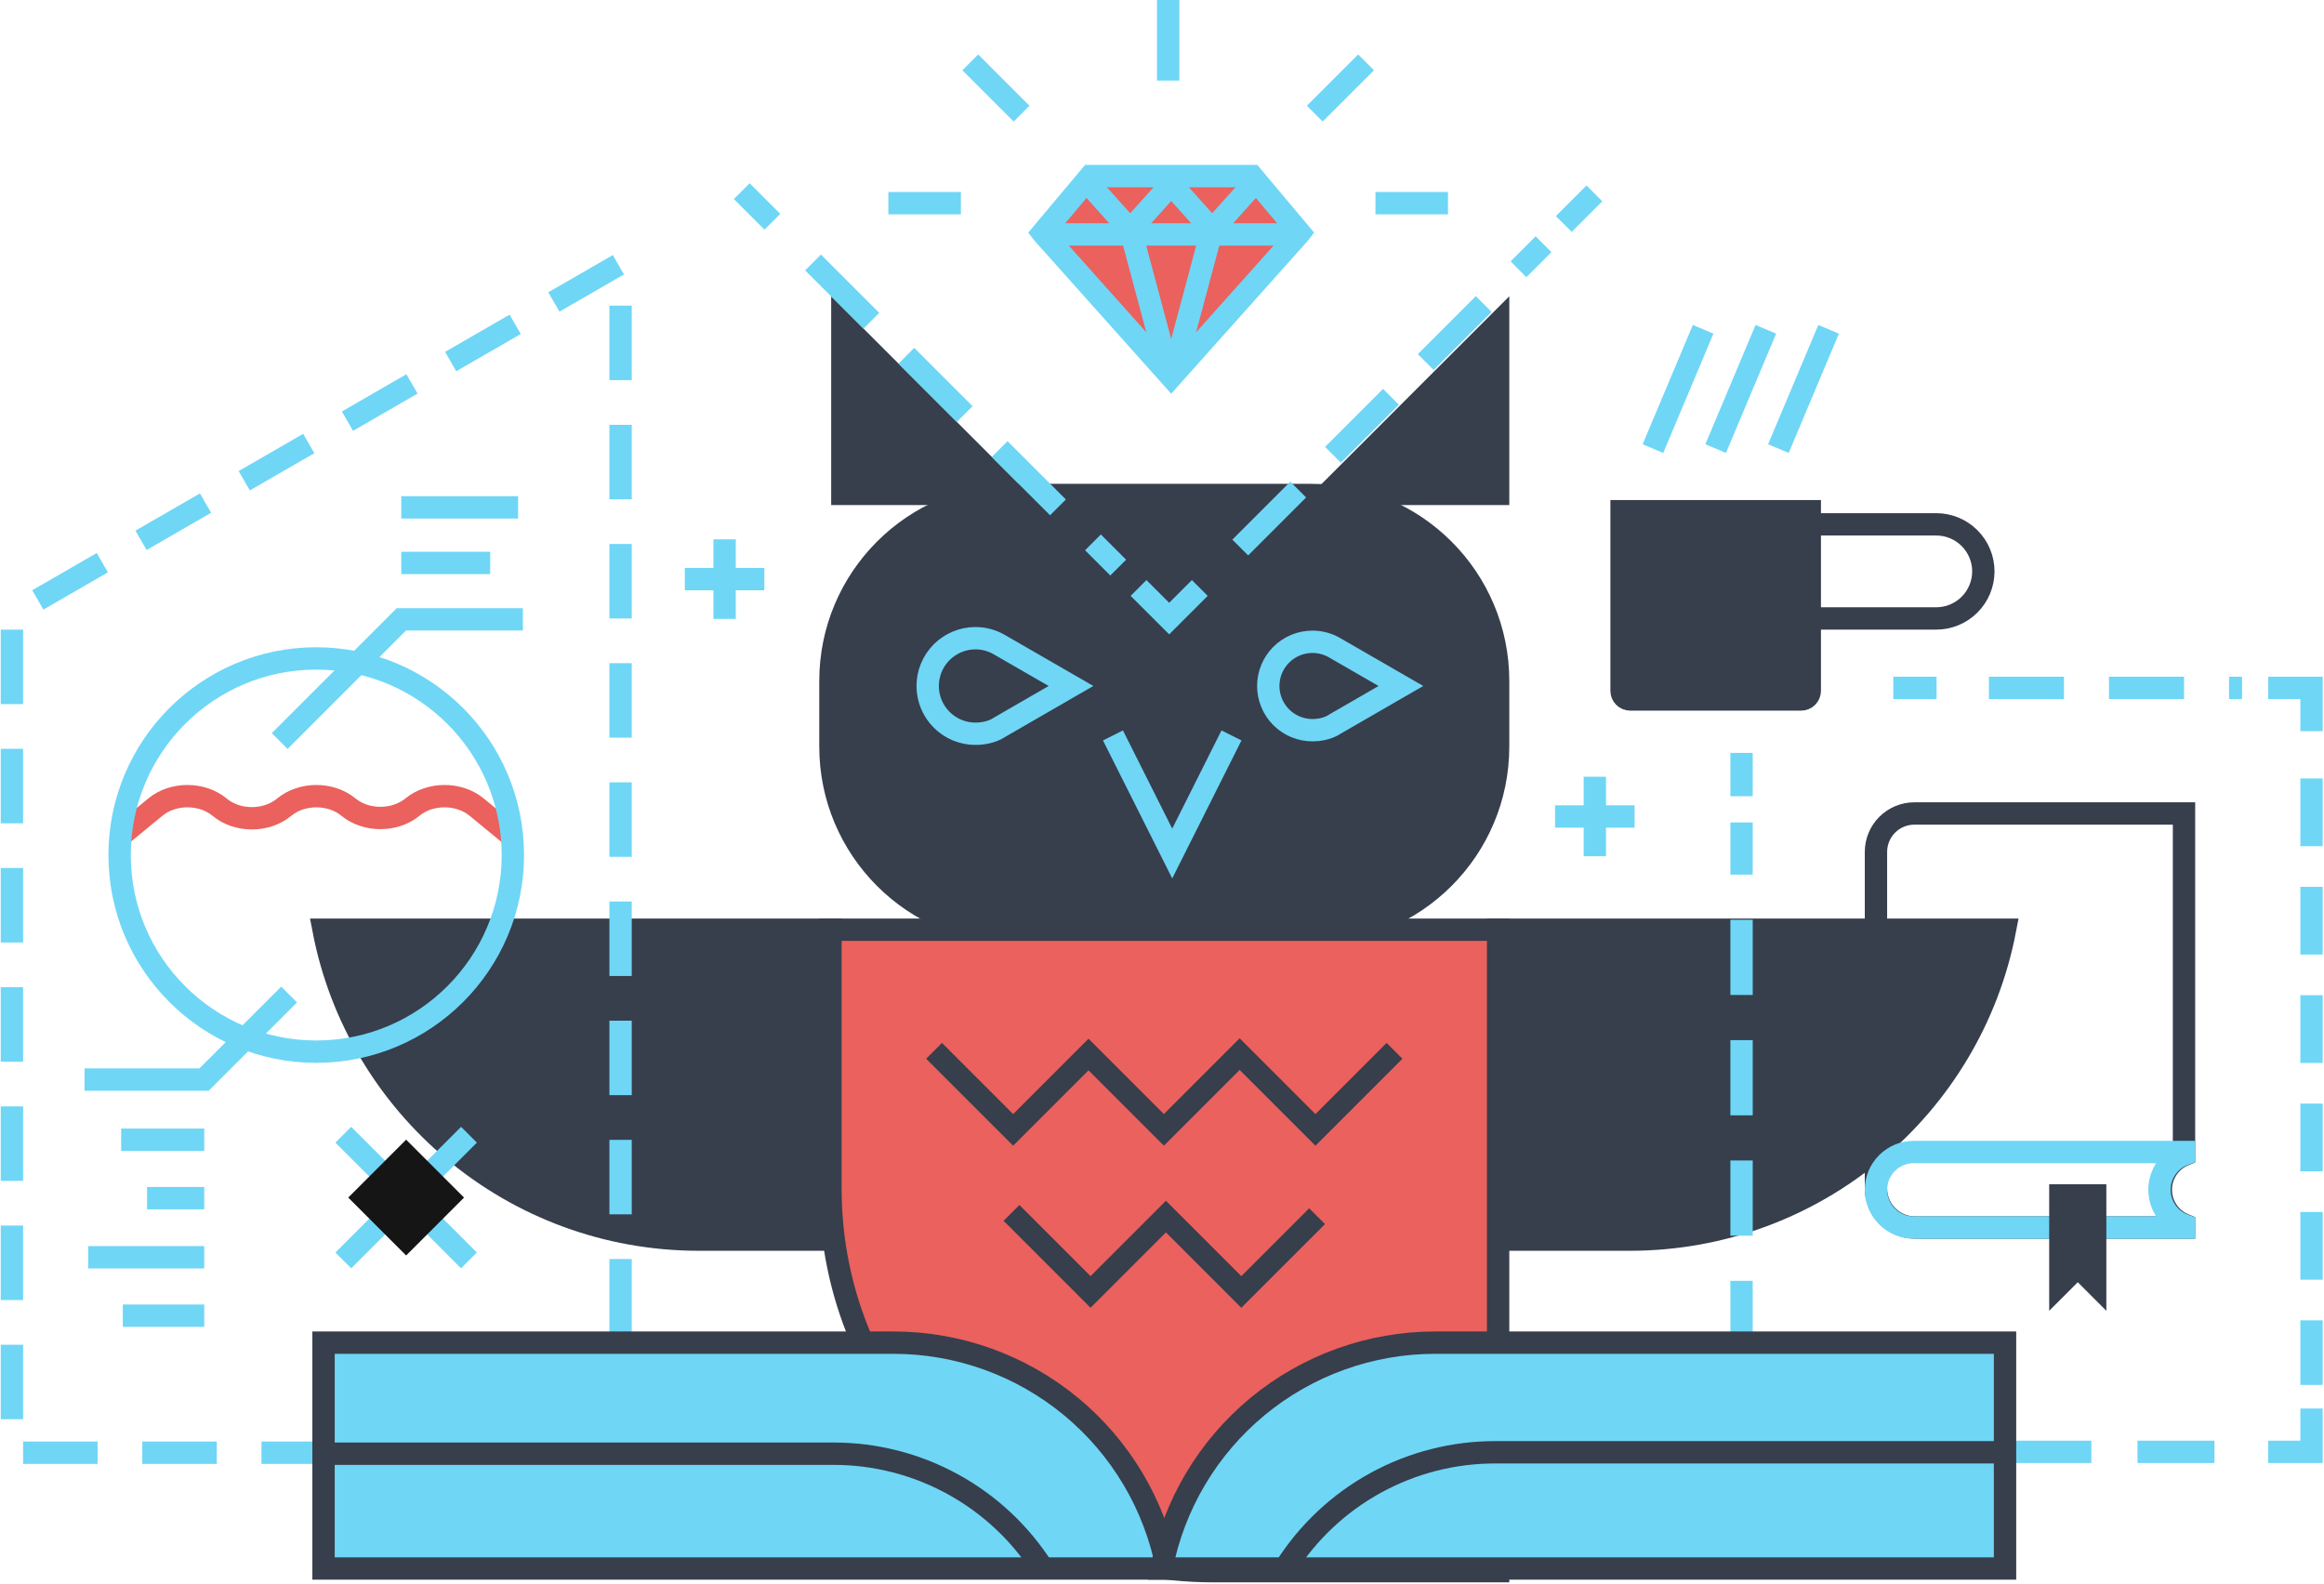
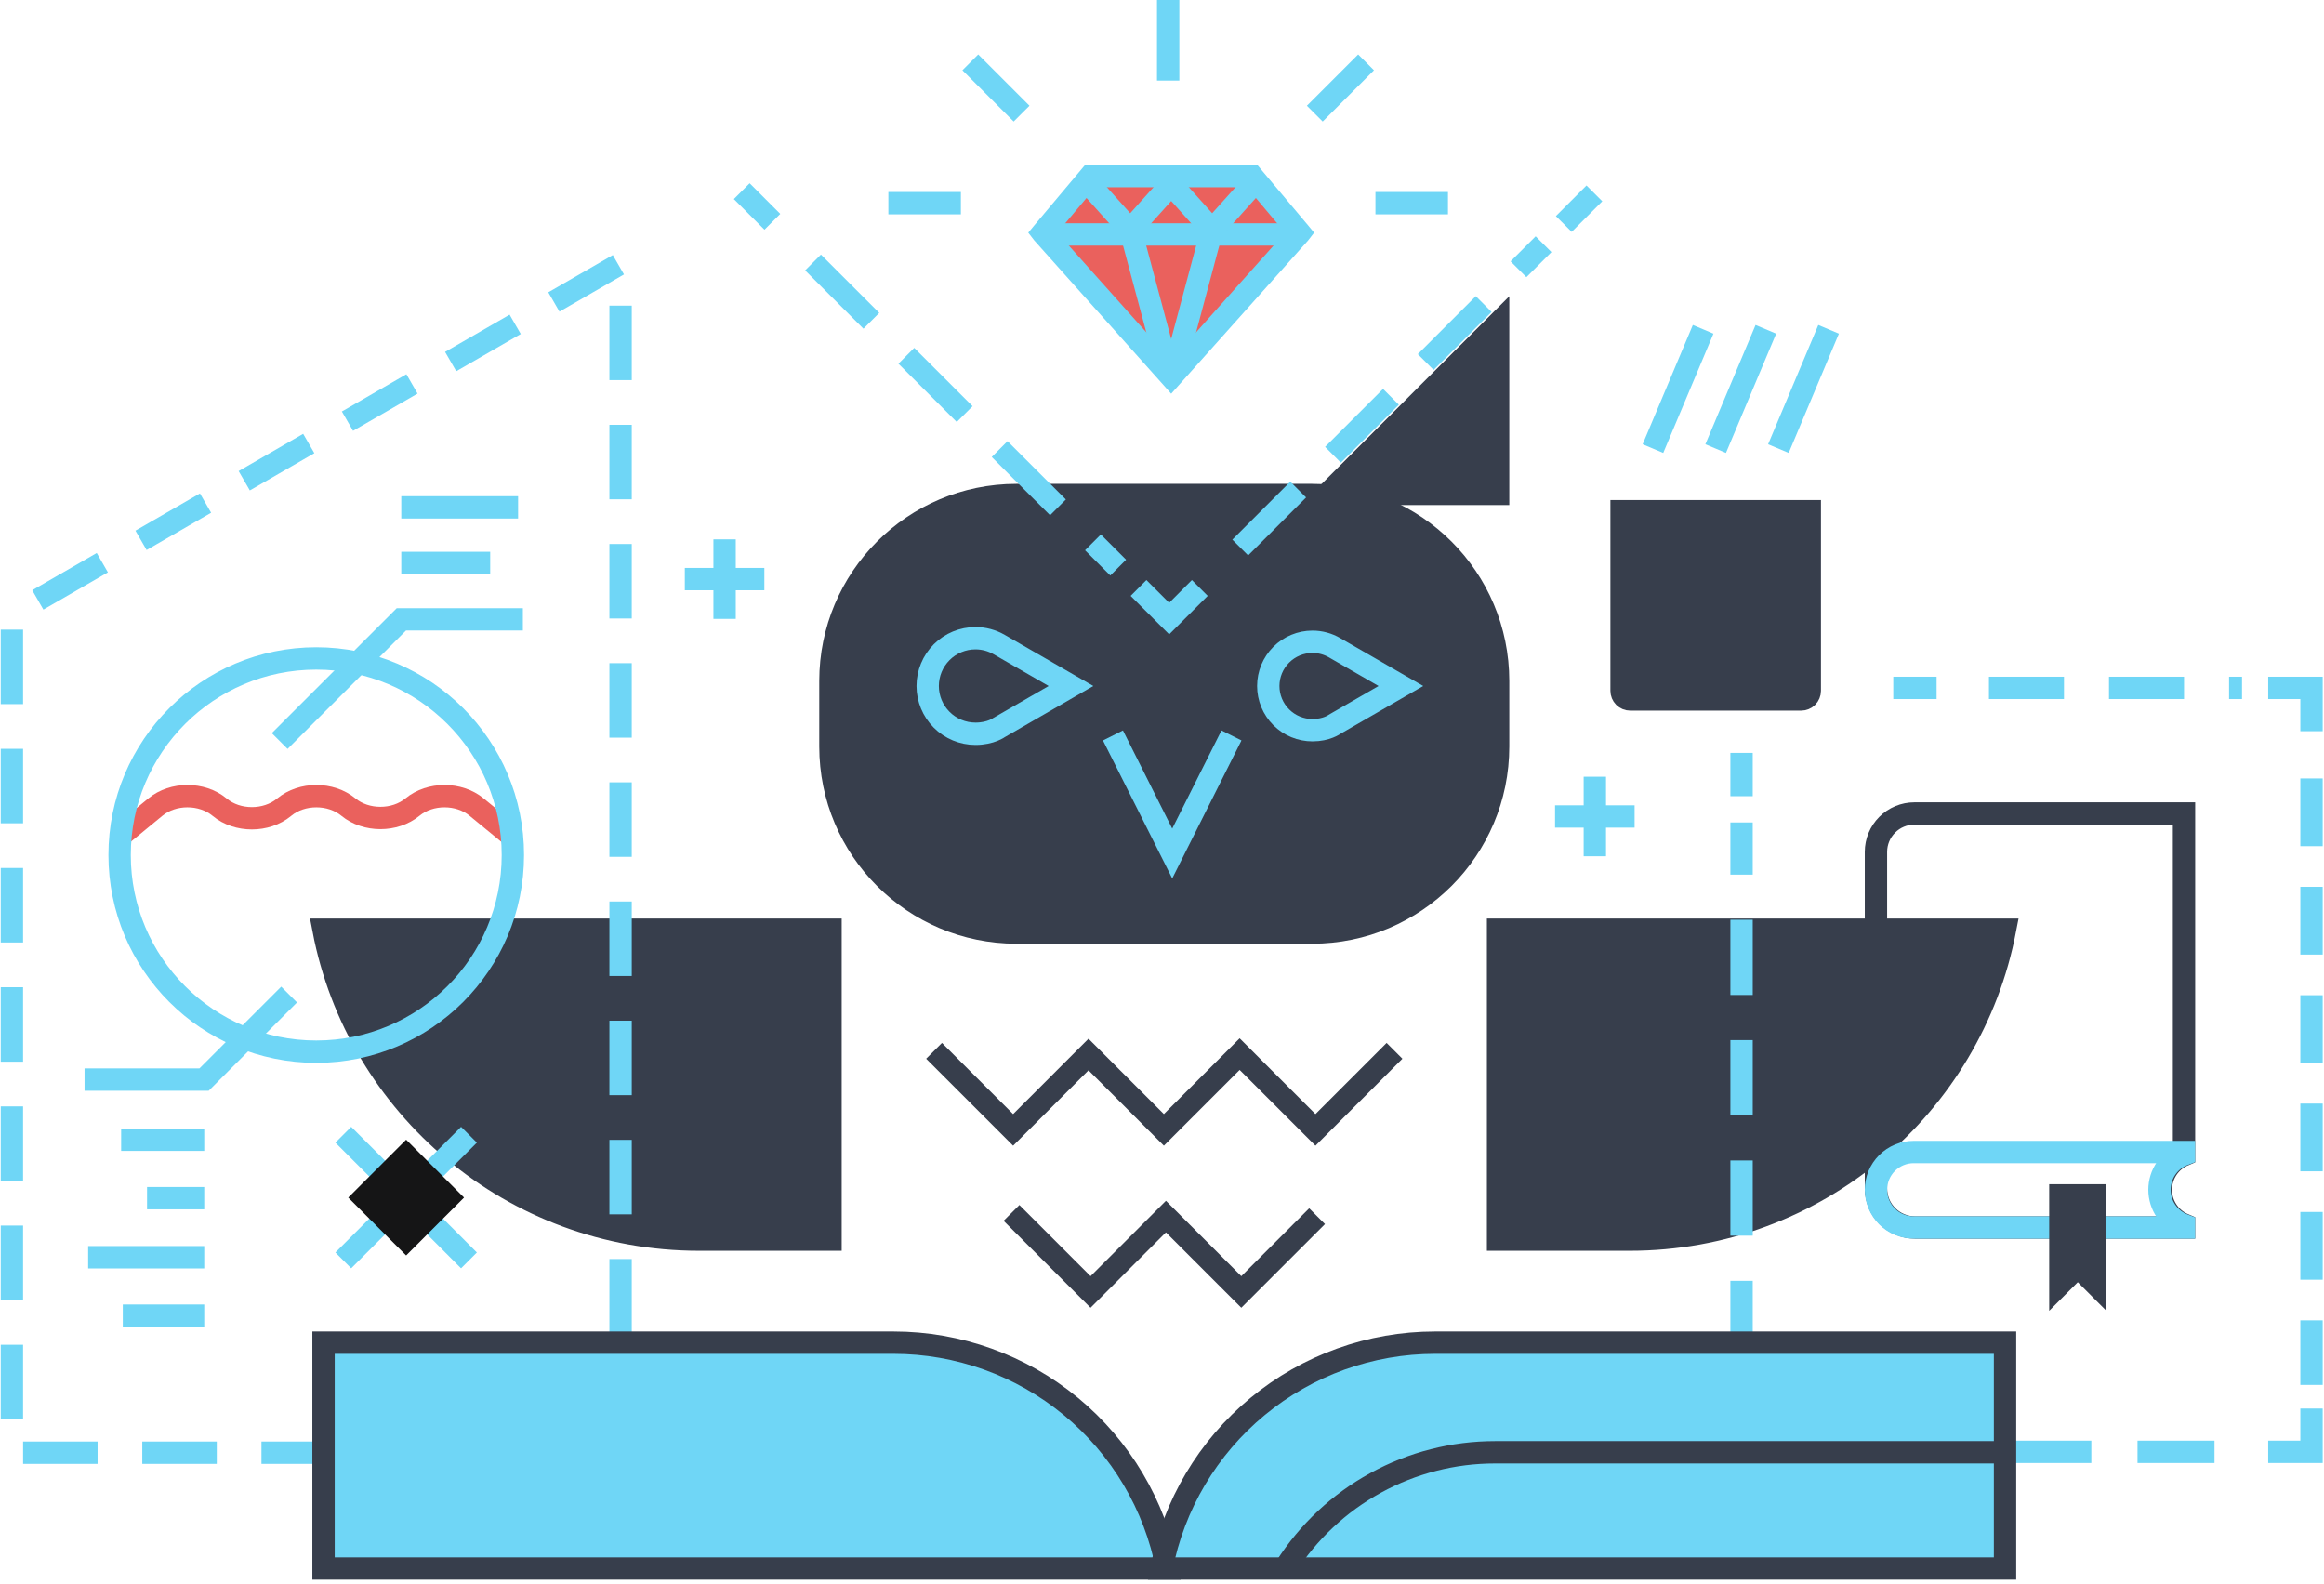
<svg xmlns="http://www.w3.org/2000/svg" width="1560" height="1063" viewBox="0 0 1560 1063" fill="none">
  <path d="M872.235 155.998L840.478 118.216H787.289H785.056H731.867L700.109 155.998L699.83 156.335L700.075 156.649L786.172 253.026L872.27 156.649L872.514 156.335L872.235 155.998Z" fill="#EA615D" stroke="#6FD6F6" stroke-width="15" stroke-miterlimit="10" />
  <path d="M701.652 157.382H870.685" stroke="#6FD6F6" stroke-width="15" stroke-miterlimit="10" />
  <path d="M841.127 123.775L813.684 154.347L786.229 123.775L786.17 123.833L786.112 123.775L758.657 154.347L731.214 123.775" stroke="#6FD6F6" stroke-width="15" stroke-miterlimit="10" />
  <path d="M788.448 248.004L812.531 158.045" stroke="#6FD6F6" stroke-width="15" stroke-miterlimit="10" />
  <path d="M759.82 157.382L759.808 158.045L783.891 248.003" stroke="#6FD6F6" stroke-width="15" stroke-miterlimit="10" />
  <path d="M784.137 0V54.109" stroke="#6FD6F6" stroke-width="15" stroke-miterlimit="10" />
  <path d="M596.323 136.384H645" stroke="#6FD6F6" stroke-width="15" stroke-miterlimit="10" />
  <path d="M971.957 136.384H923.28" stroke="#6FD6F6" stroke-width="15" stroke-miterlimit="10" />
  <path d="M651.336 41.864L685.744 76.285" stroke="#6FD6F6" stroke-width="15" stroke-miterlimit="10" />
  <path d="M916.978 41.864L882.558 76.285" stroke="#6FD6F6" stroke-width="15" stroke-miterlimit="10" />
  <path d="M1070.54 521.395V574.781" stroke="#6FD6F6" stroke-width="15" stroke-miterlimit="10" />
  <path d="M1097.23 548.078H1043.84" stroke="#6FD6F6" stroke-width="15" stroke-miterlimit="10" />
  <path d="M880.79 332.289H682.268C613.325 332.289 557.435 388.178 557.435 457.121V501.147C557.435 570.09 613.325 625.979 682.268 625.979H880.79C949.733 625.979 1005.62 570.09 1005.62 501.147V457.121C1005.62 388.178 949.733 332.289 880.79 332.289Z" fill="#373E4C" stroke="#373E4C" stroke-width="15" stroke-miterlimit="10" />
  <path d="M1345.89 624.081H1005.58V832.116H1093.96C1219.01 832.116 1323.18 742.576 1345.89 624.081Z" fill="#373E4C" stroke="#373E4C" stroke-width="15" stroke-miterlimit="10" />
  <path d="M217.173 624.081H557.494V832.116H469.175C344.064 832.116 239.895 742.576 217.173 624.081Z" fill="#373E4C" stroke="#373E4C" stroke-width="15" stroke-miterlimit="10" />
  <path d="M670.805 432.736L718.912 460.481L670.805 488.262C670.805 488.262 665.107 492.553 654.781 492.553C646.275 492.553 638.118 489.174 632.103 483.159C626.089 477.145 622.71 468.987 622.71 460.481C622.71 451.976 626.089 443.818 632.103 437.803C638.118 431.789 646.275 428.41 654.781 428.41C660.411 428.412 665.939 429.905 670.805 432.736Z" fill="#373E4C" stroke="#6FD6F6" stroke-width="15" stroke-miterlimit="10" />
  <path d="M895.852 434.806L940.366 460.482L895.852 486.193C895.852 486.193 890.572 490.158 881.014 490.158C877.116 490.16 873.257 489.393 869.655 487.902C866.054 486.412 862.782 484.226 860.026 481.47C857.27 478.714 855.084 475.442 853.594 471.84C852.103 468.239 851.336 464.38 851.338 460.482C851.338 452.612 854.464 445.063 860.03 439.498C865.595 433.933 873.143 430.806 881.014 430.806C886.226 430.81 891.345 432.19 895.852 434.806Z" fill="#373E4C" stroke="#6FD6F6" stroke-width="15" stroke-miterlimit="10" />
-   <path fill-rule="evenodd" clip-rule="evenodd" d="M747.085 493.677L786.866 572.949L826.636 493.677" fill="#373E4C" />
  <path d="M747.085 493.677L786.866 572.949L826.636 493.677" stroke="#6FD6F6" stroke-width="15" stroke-miterlimit="10" />
-   <path d="M814.056 1054.67H1005.62V624.081H557.449V798.056C557.449 939.785 672.339 1054.67 814.056 1054.67Z" fill="#EA615D" stroke="#373E4C" stroke-width="15" stroke-miterlimit="10" />
-   <path d="M565.429 216.98V331.545H679.993L565.429 216.98Z" fill="#373E4C" stroke="#373E4C" stroke-width="15" stroke-miterlimit="10" />
  <path d="M1005.62 216.98V331.544H891.047L1005.62 216.98Z" fill="#373E4C" stroke="#373E4C" stroke-width="15" stroke-miterlimit="10" />
  <path d="M626.997 705.39L680.07 758.463L730.666 707.867L781.262 758.463L832.125 707.6L883 758.463L936.073 705.39" stroke="#373E4C" stroke-width="15" stroke-miterlimit="10" />
  <path d="M678.967 814.186L732.04 867.258L782.636 816.662L833.231 867.258L884.095 816.395" stroke="#373E4C" stroke-width="15" stroke-miterlimit="10" />
  <path d="M416.569 975.16V546.066V415.955V354.579V176.86L8 412.745V975.16H416.569Z" stroke="#6FD6F6" stroke-width="15" stroke-miterlimit="10" stroke-dasharray="50 30" />
  <path d="M347.772 340.58H269.361" stroke="#6FD6F6" stroke-width="15" stroke-miterlimit="10" />
  <path d="M329.05 377.885H269.361" stroke="#6FD6F6" stroke-width="15" stroke-miterlimit="10" />
  <path d="M187.743 497.423L269.421 415.744H350.984" stroke="#6FD6F6" stroke-width="15" stroke-miterlimit="10" />
  <path d="M98.712 804.293H137.098" stroke="#6FD6F6" stroke-width="15" stroke-miterlimit="10" />
  <path d="M81.328 765.078H137.099" stroke="#6FD6F6" stroke-width="15" stroke-miterlimit="10" />
  <path d="M194.068 667.609L136.995 724.682H56.758" stroke="#6FD6F6" stroke-width="15" stroke-miterlimit="10" />
  <path d="M82.432 883.168H137.098" stroke="#6FD6F6" stroke-width="15" stroke-miterlimit="10" />
  <path d="M59.175 843.958H137.098" stroke="#6FD6F6" stroke-width="15" stroke-miterlimit="10" />
  <path d="M343.554 561.182L319.913 541.762C308.028 531.994 288.736 531.994 276.887 541.762C264.991 551.53 245.711 551.53 233.861 541.762C221.977 531.994 202.697 531.994 190.836 541.762L190.603 541.96C178.707 551.728 159.427 551.728 147.578 541.96L147.345 541.762C135.449 531.994 116.169 531.994 104.319 541.762L80.678 561.182" stroke="#EA615D" stroke-width="15" stroke-miterlimit="10" />
  <path d="M212.276 705.957C285.169 705.957 344.26 646.866 344.26 573.973C344.26 501.081 285.169 441.989 212.276 441.989C139.383 441.989 80.292 501.081 80.292 573.973C80.292 646.866 139.383 705.957 212.276 705.957Z" stroke="#6FD6F6" stroke-width="15" stroke-miterlimit="10" />
  <path d="M497.898 128.322L518.457 148.882" stroke="#6FD6F6" stroke-width="15" stroke-miterlimit="10" />
  <path d="M545.761 176.196L750.598 381.022" stroke="#6FD6F6" stroke-width="15" stroke-miterlimit="10" stroke-dasharray="55.36 33.21" />
  <path d="M764.251 394.684L784.81 415.232L805.369 394.684" stroke="#6FD6F6" stroke-width="15" stroke-miterlimit="10" />
  <path d="M832.509 367.536L1036.11 163.932" stroke="#6FD6F6" stroke-width="15" stroke-miterlimit="10" stroke-dasharray="55.03 33.02" />
  <path d="M1049.7 150.349L1070.24 129.801" stroke="#6FD6F6" stroke-width="15" stroke-miterlimit="10" />
  <path d="M314.806 761.715L230.441 846.08" stroke="#6FD6F6" stroke-width="15" stroke-miterlimit="10" />
  <path d="M314.806 846.08L230.441 761.715" stroke="#6FD6F6" stroke-width="15" stroke-miterlimit="10" />
  <path d="M311.487 803.898L272.627 765.037L233.766 803.898L272.627 842.758L311.487 803.898Z" fill="#151516" />
  <path d="M1270.87 461.758H1299.95" stroke="#6FD6F6" stroke-width="15" stroke-miterlimit="10" />
  <path d="M1335.09 461.758H1504.97" stroke="#6FD6F6" stroke-width="15" stroke-miterlimit="10" stroke-dasharray="50.37 30.22" />
  <path d="M1522.54 461.758H1551.61V490.83" stroke="#6FD6F6" stroke-width="15" stroke-miterlimit="10" />
  <path d="M1551.61 522.553V929.645" stroke="#6FD6F6" stroke-width="15" stroke-miterlimit="10" stroke-dasharray="45.47 27.28" />
  <path d="M1551.61 945.507V974.578H1522.54" stroke="#6FD6F6" stroke-width="15" stroke-miterlimit="10" />
  <path d="M1486.49 974.579H1216.12" stroke="#6FD6F6" stroke-width="15" stroke-miterlimit="10" stroke-dasharray="51.67 31" />
  <path d="M1198.1 974.578H1169.03V945.507" stroke="#6FD6F6" stroke-width="15" stroke-miterlimit="10" />
  <path d="M1169.03 910.27V552.088" stroke="#6FD6F6" stroke-width="15" stroke-miterlimit="10" stroke-dasharray="50.49 30.3" />
  <path d="M1169.03 534.472V505.401" stroke="#6FD6F6" stroke-width="15" stroke-miterlimit="10" />
  <path d="M1088.49 343.185H1214.83V463.715C1214.83 465.257 1214.22 466.736 1213.13 467.826C1212.04 468.916 1210.56 469.529 1209.02 469.529H1094.3C1092.76 469.529 1091.28 468.916 1090.19 467.826C1089.1 466.736 1088.49 465.257 1088.49 463.715V343.185Z" fill="#373E4C" stroke="#373E4C" stroke-width="15" stroke-miterlimit="10" />
-   <path d="M1299.66 351.976H1204.31V415.142H1299.66C1303.82 415.148 1307.93 414.336 1311.77 412.752C1315.61 411.168 1319.1 408.844 1322.04 405.911C1324.98 402.978 1327.32 399.495 1328.91 395.659C1330.51 391.824 1331.33 387.713 1331.34 383.559C1331.33 379.405 1330.51 375.293 1328.91 371.458C1327.32 367.623 1324.98 364.14 1322.04 361.207C1319.1 358.274 1315.61 355.949 1311.77 354.366C1307.93 352.782 1303.82 351.97 1299.66 351.976Z" stroke="#373E4C" stroke-width="15" stroke-miterlimit="10" />
  <path d="M1109.54 301.134L1143.24 221.06" stroke="#6FD6F6" stroke-width="15" stroke-miterlimit="10" />
  <path d="M1151.65 301.134L1185.34 221.06" stroke="#6FD6F6" stroke-width="15" stroke-miterlimit="10" />
  <path d="M1193.76 301.134L1227.46 221.06" stroke="#6FD6F6" stroke-width="15" stroke-miterlimit="10" />
  <path d="M783.425 1052.89H217.173V901.287H599.752C643.212 901.285 685.315 916.416 718.832 944.081C752.349 971.745 775.187 1010.22 783.425 1052.89Z" fill="#6FD6F6" stroke="#373E4C" stroke-width="15" stroke-miterlimit="10" />
-   <path d="M699.988 1052.89C684.941 1029.26 664.176 1009.81 639.616 996.338C615.055 982.867 587.492 975.811 559.48 975.824H218.636" stroke="#373E4C" stroke-width="15" stroke-miterlimit="10" />
  <path d="M779.645 1052.89H1345.89V901.287H963.306C919.849 901.288 877.748 916.42 844.233 944.084C810.719 971.748 787.882 1010.22 779.645 1052.89Z" fill="#6FD6F6" stroke="#373E4C" stroke-width="15" stroke-miterlimit="10" />
  <path d="M863.08 1051.94C878.124 1028.31 898.889 1008.86 923.45 995.393C948.011 981.922 975.575 974.867 1003.59 974.882H1344.43" stroke="#373E4C" stroke-width="15" stroke-miterlimit="10" />
  <path d="M1450.46 798.65C1450.46 793.65 1451.94 788.761 1454.71 784.6C1457.48 780.439 1461.42 777.19 1466.03 775.264V546.066H1285.03C1278.2 546.069 1271.64 548.786 1266.81 553.62C1261.97 558.454 1259.26 565.01 1259.25 571.846V797.742C1259.25 804.703 1262.02 811.379 1266.94 816.301C1271.86 821.223 1278.54 823.988 1285.5 823.988H1466.03V822.034C1461.42 820.11 1457.48 816.862 1454.71 812.7C1451.94 808.539 1450.46 803.649 1450.46 798.65Z" stroke="#373E4C" stroke-width="15" stroke-miterlimit="10" />
  <path d="M1449.57 798.651C1449.57 793.495 1451.14 788.462 1454.08 784.223C1457.02 779.985 1461.17 776.743 1466 774.929V773.312H1284.6C1277.87 773.312 1271.43 775.981 1266.67 780.733C1261.92 785.484 1259.25 791.929 1259.25 798.651C1259.25 801.979 1259.9 805.275 1261.18 808.35C1262.45 811.425 1264.32 814.219 1266.67 816.572C1269.03 818.925 1271.82 820.791 1274.89 822.064C1277.97 823.337 1281.27 823.991 1284.6 823.989H1466V822.373C1461.17 820.559 1457.02 817.316 1454.08 813.078C1451.14 808.839 1449.57 803.807 1449.57 798.651V798.651Z" stroke="#6FD6F6" stroke-width="15" stroke-miterlimit="10" />
  <path d="M486.388 362.045V415.431" stroke="#6FD6F6" stroke-width="15" stroke-miterlimit="10" />
  <path d="M513.074 388.732H459.687" stroke="#6FD6F6" stroke-width="15" stroke-miterlimit="10" />
  <path d="M1394.72 860.711L1413.9 879.898V794.916H1375.53V879.898L1394.72 860.711Z" fill="#373E4C" />
</svg>